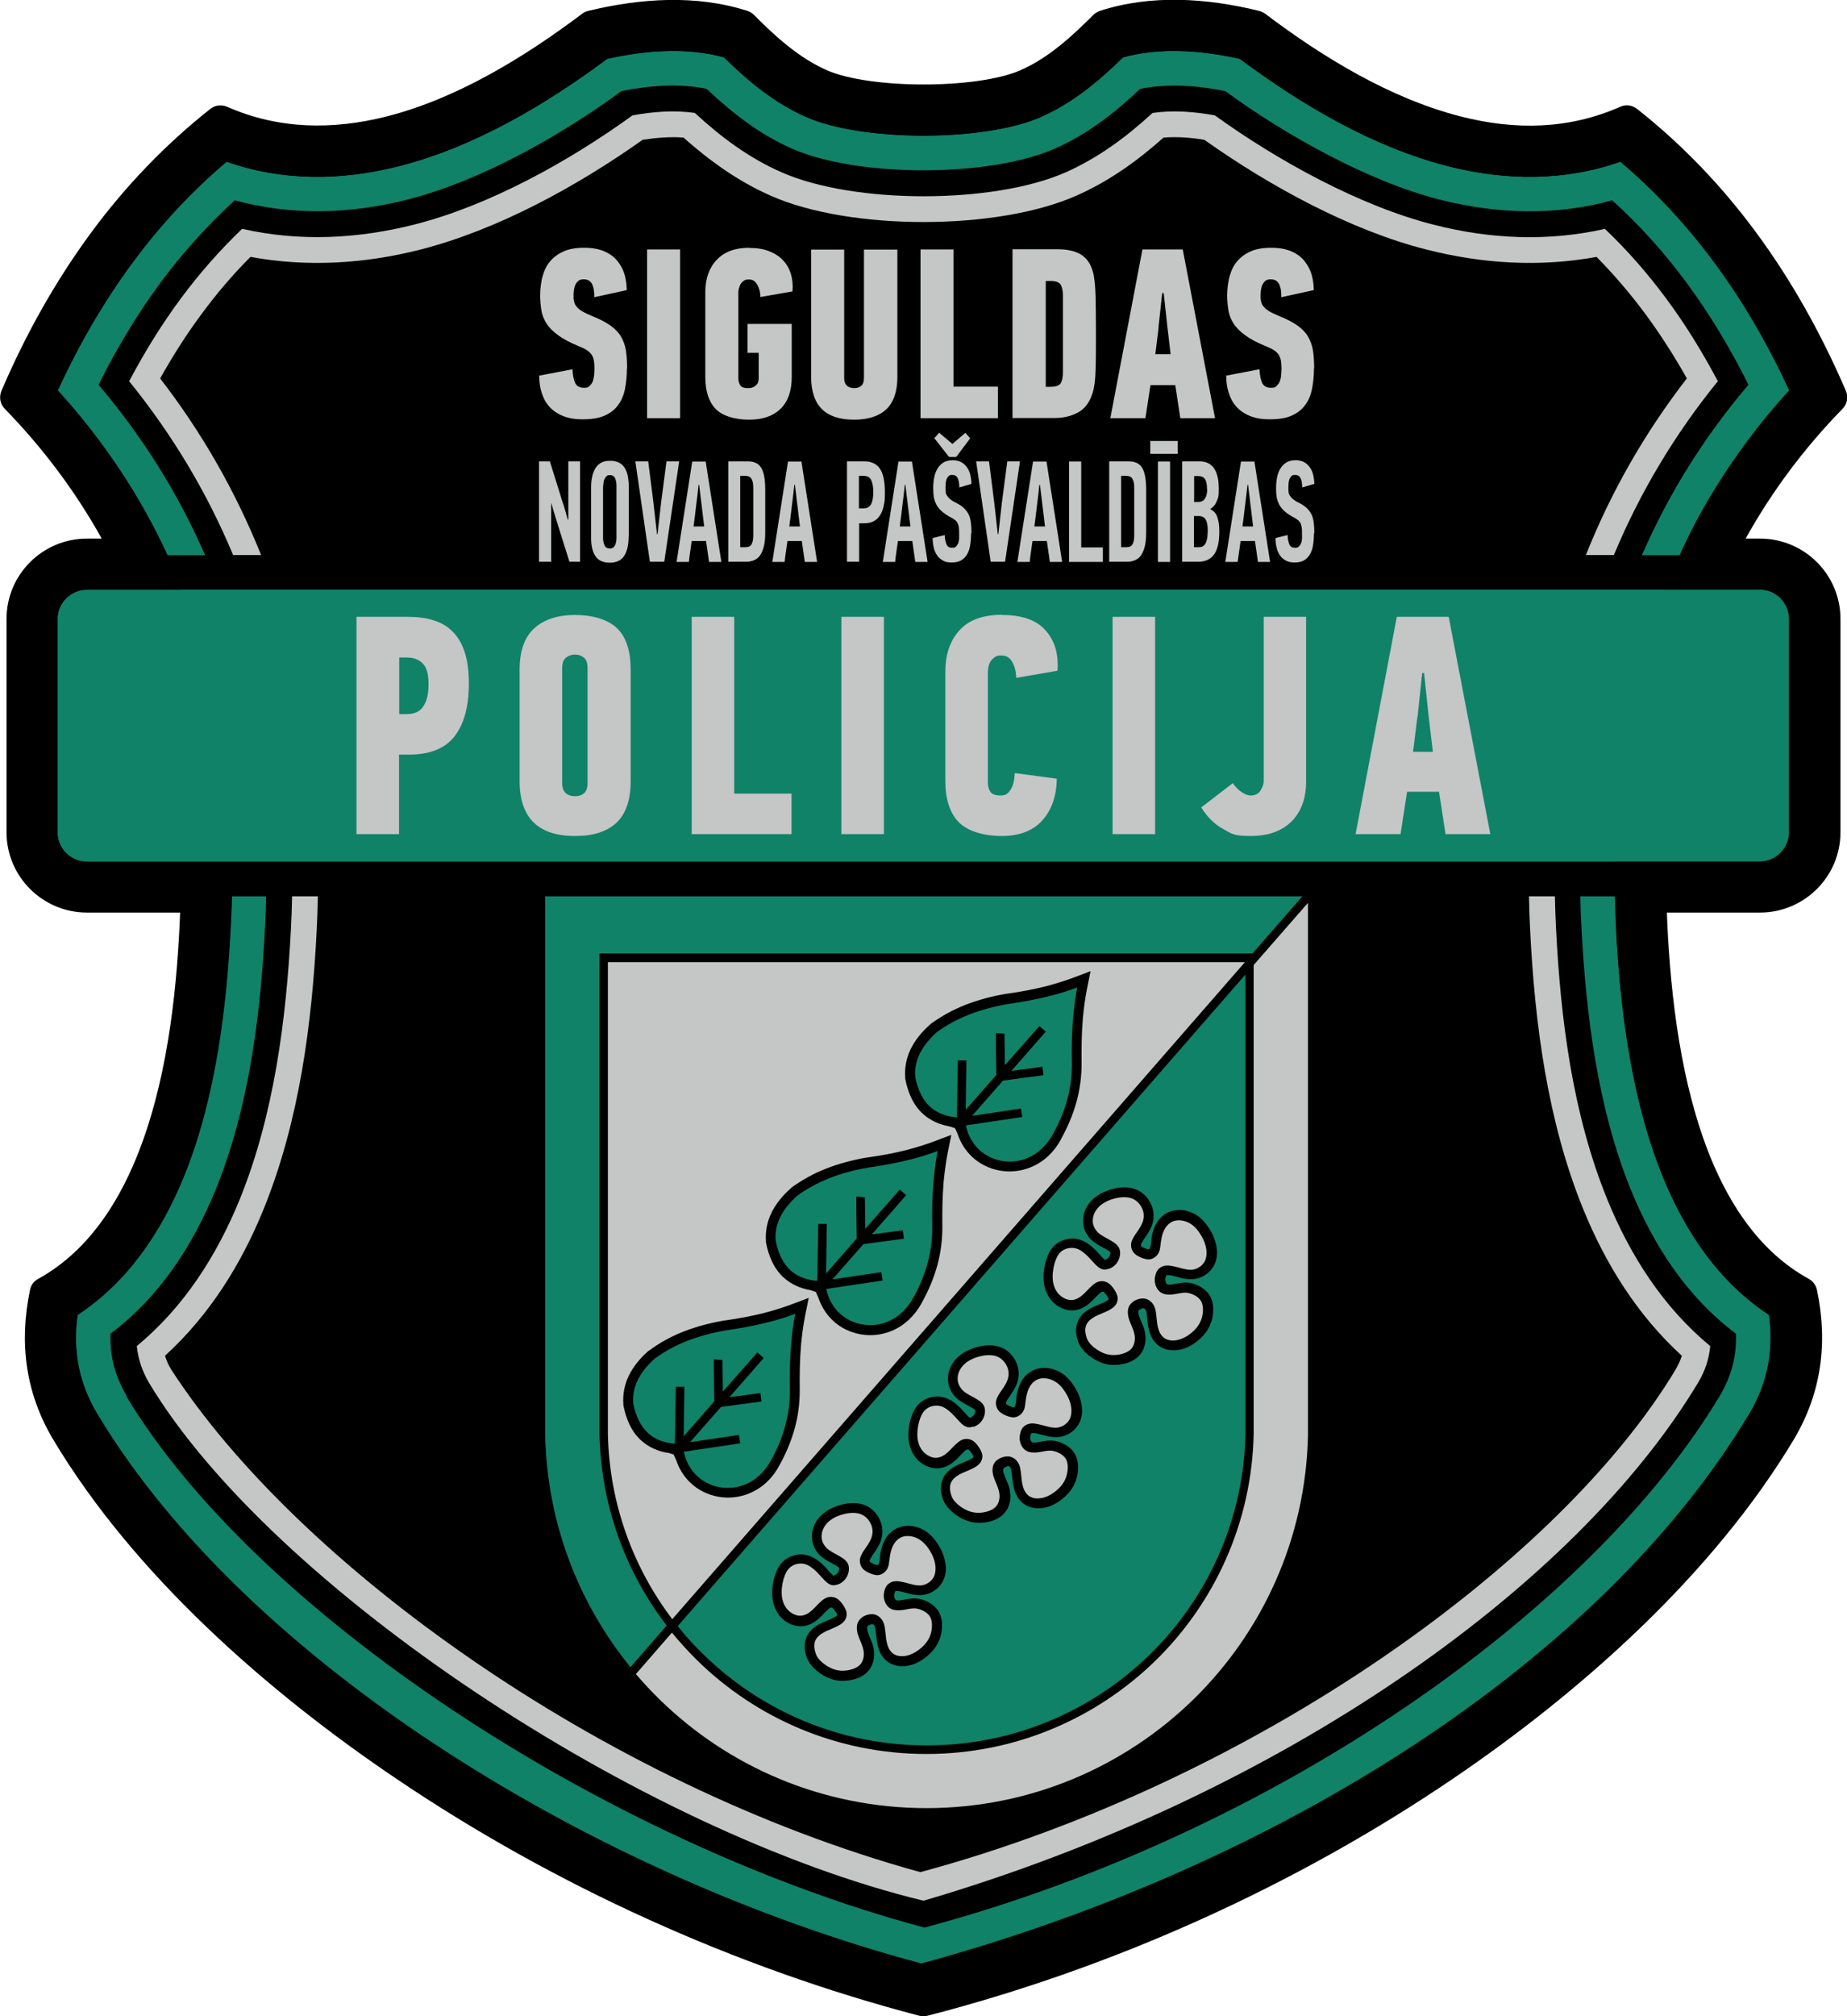
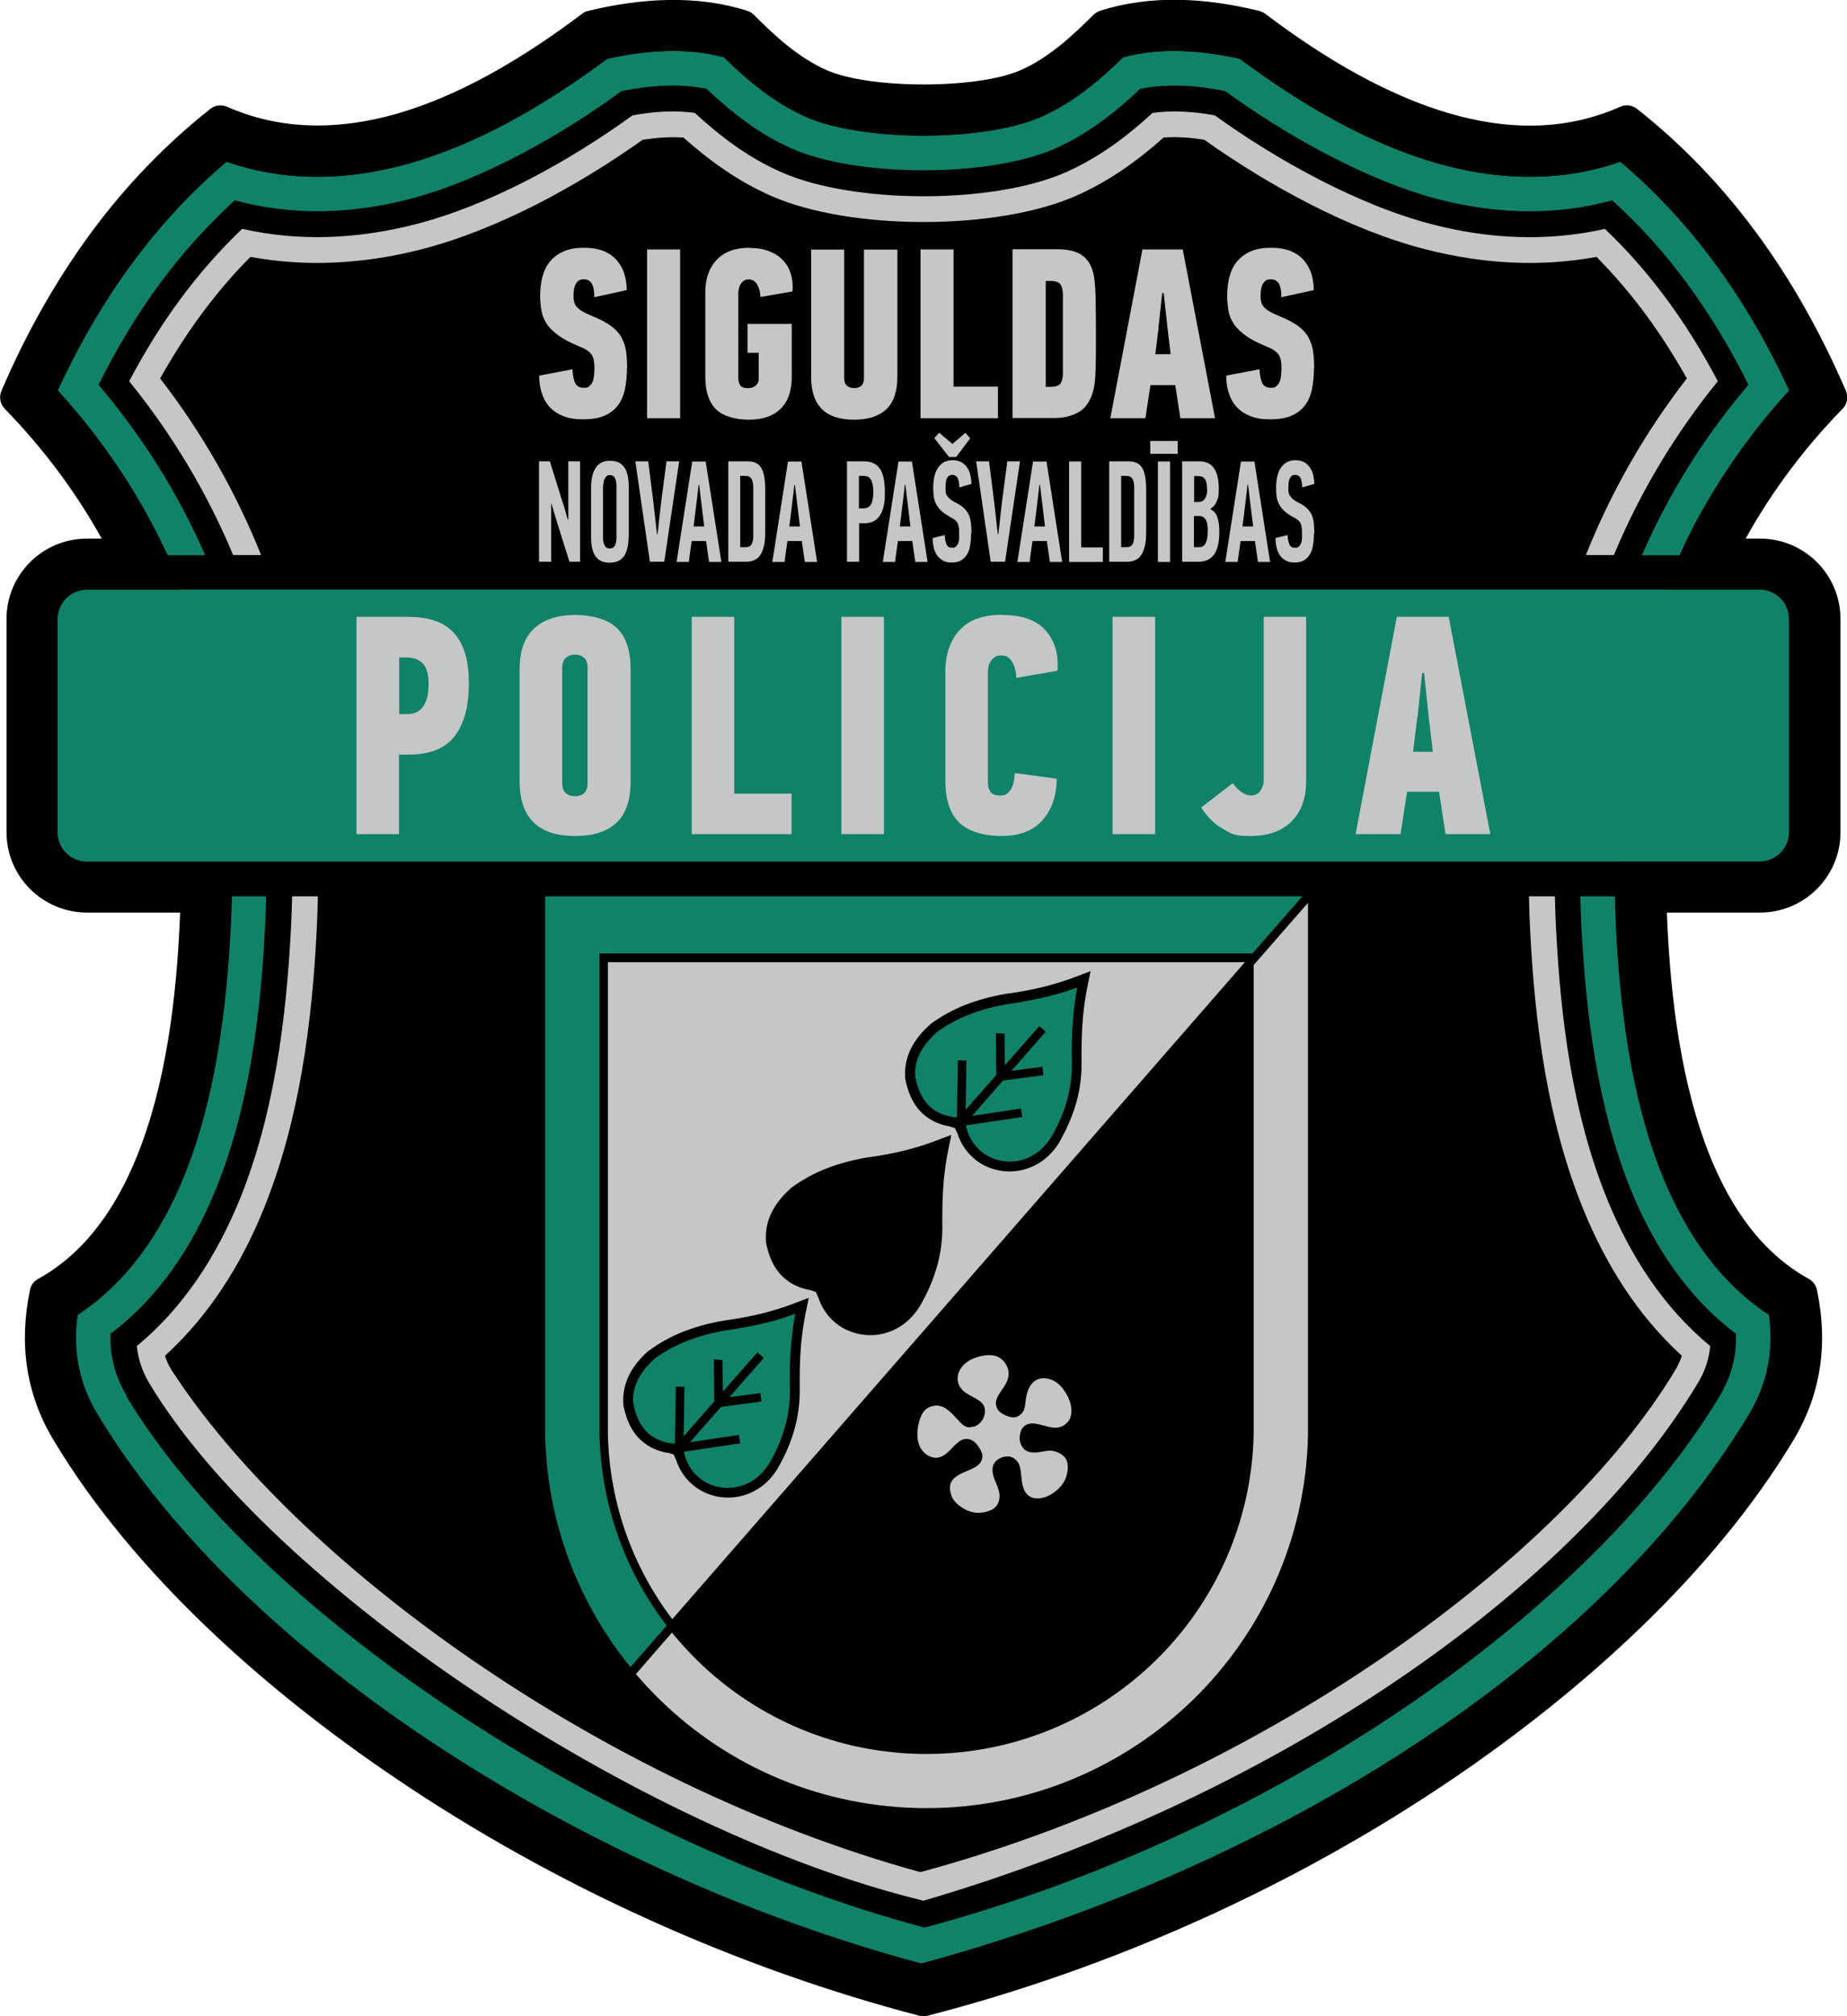
<svg xmlns="http://www.w3.org/2000/svg" id="Layer_1" version="1.1" viewBox="0 0 989.6 1080">
  <defs>
    <style> .st0, .st1, .st2 { fill-rule: evenodd; } .st0, .st3 { fill: #c5c6c6; } .st1 { fill: #108267; } </style>
  </defs>
  <path class="st2" d="M383.4,38.7c-17.7-4.2-36.7-2.7-54.3,1-33.8,24.9-72.2,47.4-113.1,57.8-30.8,7.8-62.2,8.5-92.6-1-16.8,14.7-31.8,31.2-45.1,49.1-14.3,19.3-26.6,40.2-36.9,61.9,22.9,25.9,41.9,54.7,56.4,86.1,2.9,6.2,5.5,12.6,7.9,19,1.1,2.8.7,5.7-1,8.2-1.7,2.5-4.3,3.8-7.3,3.8h-50.8c-3.8,0-6.9,3.1-6.9,6.8v114.3c0,3.8,3.1,6.8,6.9,6.8h77.5c4.8,0,8.8,3.9,8.9,8.7.2,7.7.2,15.4,0,23.1,0,3.8-.3,7.5-.5,11.3-2.3,45.7-8.4,94.9-25.7,137.6-12.2,29.9-30.2,57.2-56.8,75.9-1.4,15.5,1.7,29.9,9.9,43.6,60.4,100.5,175.8,181.3,279.7,231.7,49.4,24,101.4,43.8,154.5,58.1,90.8-25,180.3-63.6,259.1-115.3,68.5-45,134.3-103.7,176.8-174.5,8.2-13.7,11.3-28,9.9-43.6-26.6-18.7-44.7-45.9-56.8-75.9-15.1-37.3-21.7-79.3-24.6-119.3-1.3-17.6-1.7-35.2-1.4-52.8,0-4.8,4-8.7,8.9-8.7h77.3c3.8,0,6.9-3.1,6.9-6.8v-114.3c0-3.7-3.1-6.8-6.9-6.8h-50.5c-3,0-5.6-1.4-7.3-3.8-1.7-2.5-2.1-5.4-1-8.2,4.8-12.4,10.1-24.7,16.3-36.5,13.1-24.8,29.2-47.7,47.7-68.6-10.4-21.7-22.6-42.6-36.9-61.9-13.3-17.9-28.3-34.4-45.1-49.1-30.3,9.5-61.8,8.8-92.6,1-40.9-10.4-79.3-32.8-113.1-57.8-17.6-3.8-36.7-5.3-54.3-1-13.4,12.9-27.6,24.4-44.8,32-32.6,14.4-100.5,14.4-133.1,0-17.2-7.6-31.4-19.1-44.8-32M935.1,288.5h7.9c23.8,0,43.1,19.3,43.1,43v114.3c0,23.7-19.3,43-43.1,43h-49.9c0,1.7.2,3.4.2,5.2,1.9,41.3,7.5,87.2,23.1,125.8,10.8,26.5,27.1,51.1,52.7,65.2,2.3,1.3,3.8,3.3,4.4,5.9,6,28.4,2.4,55.5-12.6,80.5-43.3,72-113.5,134.6-182.5,181.4-84.9,57.6-182.1,101.3-281.4,126.9-1.5.4-2.9.4-4.5,0-98.7-25.8-195.6-69.8-280.1-126.9-69.1-46.6-140.5-109.3-183.7-181.4-15-24.9-18.6-52.1-12.6-80.5.5-2.6,2-4.6,4.4-5.9,25.6-14.2,41.9-38.7,52.7-65.2,15.7-38.6,21.2-84.5,23.1-125.8,0-1.7.2-3.4.2-5.2h-49.9c-23.8,0-43.1-19.3-43.1-43v-114.3c0-23.7,19.3-43,43.1-43h7.9c-14.1-25.4-31.6-48.6-51.9-69.5-2.6-2.6-3.2-6.3-1.8-9.7,12.9-30.1,28.9-58.8,48.4-85.2,18.2-24.6,39.4-46.7,63.4-65.7,2.6-2.1,6-2.5,9.1-1.2,27.5,12.1,56.4,12.5,85.4,5.2,37.8-9.6,74.1-31.9,104.9-55.1,1-.8,2-1.2,3.3-1.5,27.8-6.7,57.5-8.8,85.1,0,1.4.5,2.5,1.1,3.6,2.2,11.4,11.5,24,23,39,29.6,23.1,10.2,80.7,10.2,103.8,0,15-6.6,27.5-18.1,39-29.6,1-1,2.2-1.7,3.6-2.2,27.6-8.9,57.3-6.8,85.1,0,1.2.3,2.2.8,3.3,1.5,30.8,23.3,67.2,45.5,104.9,55.1,29,7.4,57.8,7,85.4-5.2,3.1-1.4,6.4-.9,9.1,1.2,24.1,19,45.2,41.1,63.4,65.7,19.5,26.3,35.4,55.1,48.4,85.2,1.4,3.4.8,7-1.8,9.7-20.4,20.9-37.8,44.1-51.9,69.5Z" />
  <path class="st2" d="M105.7,480.1c-.1,4.8-.3,9.6-.6,14.4-2.4,52.7-10.3,95.6-23.8,128.7-13.4,32.9-32.3,56.2-56.6,69.7-5.7,27.1-1.9,51.8,11.5,74.1,74.3,123.7,255.8,251.1,458.5,304.2,206-53.1,384.2-180.5,458.5-304.2,13.4-22.3,17.2-47,11.5-74.1-24.3-13.5-43.2-36.7-56.6-69.7-13.4-33.1-21.4-76-23.8-128.7-.3-4.8-.5-9.7-.6-14.4h59.1c18.9,0,34.2-15.3,34.2-34.2v-114.3c0-18.8-15.4-34.2-34.2-34.2h-22.6c15.3-30.9,35.4-59.1,60.2-84.6-13.3-31-29.1-58.8-47.4-83.4-18.2-24.5-38.8-45.8-61.8-64-27.6,12.2-58,14.1-91.1,5.6-33.3-8.5-69.3-27.4-108.1-56.7-30.6-7.4-57.4-7.4-80.3,0-14.3,14.3-26.9,24.9-41.7,31.4-25.4,11.2-85.6,11.2-111,0-14.8-6.5-27.4-17.1-41.7-31.4-22.9-7.3-49.7-7.3-80.3,0-38.8,29.3-74.8,48.2-108.1,56.7-33.1,8.4-63.5,6.5-91.1-5.6-23,18.2-43.7,39.5-61.8,64-18.2,24.6-34,52.4-47.4,83.4,24.9,25.5,44.9,53.7,60.2,84.6h-22.6c-18.9,0-34.2,15.3-34.2,34.2v114.3c0,18.8,15.4,34.2,34.2,34.2h59.1Z" />
  <path class="st0" d="M156.5,480.1c-.1,5.7-.3,11.3-.6,17-2.5,48.7-9,99.8-27.4,145.2-12.3,30.2-30,57.9-55.2,78.7.7,7,2.9,13.5,6.6,19.8,65.4,108.9,262.8,240.5,414.9,277.3,191.9-56.2,349.4-168.3,414.9-277.3,3.8-6.3,6-12.8,6.6-19.8-25.2-20.8-42.9-48.5-55.2-78.7-18.5-45.4-25-96.5-27.4-145.2-.3-5.7-.5-11.3-.6-17h-13.9c.1,5.9.3,11.8.6,17.7,2.5,50.4,9.3,102.7,28.4,149.7,12.1,29.7,29.2,57.1,52.9,78.7-.8,2.6-2,5-3.4,7.5-61.8,102.9-225.2,220.7-404.6,269.1-172-47.4-334.5-166-401.3-269.1-1.5-2.4-2.6-4.9-3.4-7.5,23.7-21.6,40.9-49,52.9-78.7,19.1-47.1,25.9-99.3,28.4-149.7.3-5.9.5-11.8.6-17.7h-13.9ZM129.7,122.6c-11.9,11.4-22.8,23.8-32.6,37-10.5,14.1-19.7,29.1-27.9,44.6,23,28.4,41.7,59.5,55.7,93.1h15c-13.6-33.9-31.7-65.6-54.1-94.6,6.8-12.1,14.2-23.8,22.5-34.9,7.9-10.7,16.5-20.8,25.9-30.2,30.3,5.6,61.1,3.7,91-3.9,41.5-10.6,84.1-34,119.1-58.8,7.2-1.1,14.7-1.8,21.9-1.2,14.2,12.6,29.4,23.5,46.9,31.2,42.3,18.7,121,18.7,163.4,0,17.5-7.7,32.8-18.6,46.9-31.2,7.2-.6,14.8,0,21.9,1.2,34.5,24.5,78.2,48.5,119.1,58.8,29.9,7.6,60.7,9.5,91,3.9,9.3,9.4,18,19.6,25.9,30.2,8.2,11.1,15.7,22.8,22.5,34.9-22.4,28.9-40.6,60.7-54.1,94.6h15c14-33.6,32.7-64.8,55.7-93.1-8.2-15.5-17.4-30.5-27.9-44.6-9.8-13.2-20.7-25.7-32.6-37-30.5,6.9-61.7,5.5-92-2.3-39.6-10.1-83.6-34.4-117-58.5-10.9-2-22.5-2.9-33.4-1.3-14,12.9-29,24-46.5,31.8-38.7,17.1-113.4,17.1-152.2,0-17.6-7.7-32.5-18.9-46.5-31.8-10.9-1.6-22.6-.7-33.4,1.3-33.9,24.5-76.6,48.3-117,58.5-30.4,7.7-61.6,9.2-92,2.3Z" />
  <path class="st1" d="M109.9,297.4c-14.4-33.1-33.6-63.6-57.1-91.3,9.5-19.1,20.5-37.5,33.2-54.7,11.8-15.9,25.1-30.7,39.8-44.1,30.4,8.3,61.8,7.4,92.5-.4,39.8-10.1,82.9-34.8,114.7-58.1,14.8-3,30.8-4.3,45.6-1.2,13.7,12.9,28.2,24.3,45.7,32,35.1,15.5,105.8,15.5,140.9,0,17.5-7.7,32-19.1,45.7-32,14.8-3,30.8-1.8,45.6,1.2,31.8,23.3,76.3,48.3,114.8,58.1,30.8,7.8,62.1,8.8,92.5.4,14.7,13.3,28,28.1,39.8,44.1,12.7,17.2,23.7,35.6,33.2,54.7-23.6,27.7-42.7,58.2-57.1,91.3h20.3c15-32.3,34.6-61.7,58.8-88.3-11.2-24.1-24.5-47.3-40.3-68.7-14.7-19.8-31.4-37.9-50.2-53.8-29.9,10.5-61.2,10.3-92.4,2.4-40.2-10.2-78.4-32.8-111.5-57.5-20.4-4.5-42.3-6.3-62.6-.8-13.1,12.8-27,24.4-43.9,31.9-30.3,13.4-95.7,13.4-126,0-16.9-7.5-30.9-19.1-43.9-31.9-20.3-5.5-42.2-3.7-62.6.8-33.2,24.7-71.3,47.2-111.5,57.5-31.2,7.9-62.4,8.1-92.4-2.4-18.8,15.9-35.6,34-50.2,53.8-15.9,21.4-29.2,44.6-40.3,68.7,24.2,26.6,43.9,56,58.8,88.3h20.3ZM68,747.9c-6.4-10.7-9.2-21.6-8.8-33.5,26.1-19.6,44.1-47.1,56.4-77.3,17.8-43.7,24.1-93.8,26.4-140.7.3-5.4.5-10.9.6-16.3h-18.5c-.1,5.1-.3,10.2-.6,15.4-2.2,44.4-8.2,93.2-25.1,134.7-12.1,29.7-30.1,56.5-57,74.2-2.5,18.7.6,36.4,10.6,53.1,79.6,132.6,265.1,247.4,441.8,294.4,192.2-52.3,363.8-161.8,443.5-294.4,10.1-16.8,13.2-34.4,10.6-53.1-26.9-17.6-44.9-44.5-57-74.2-16.8-41.5-22.9-90.3-25.1-134.7-.3-5.1-.4-10.2-.6-15.4h-18.5c.1,5.4.3,10.9.6,16.3,2.4,46.9,8.7,97,26.4,140.7,12.3,30.2,30.3,57.7,56.4,77.3.4,11.9-2.4,22.8-8.8,33.5-69,114.9-237.9,234.3-426,284.6-172-46-358-168.8-427.6-284.6Z" />
  <path class="st1" d="M46.5,315.8h896.5c8.7,0,15.7,7.1,15.7,15.7v114.3c0,8.6-7.1,15.7-15.7,15.7H46.5c-8.7,0-15.7-7.1-15.7-15.7v-114.3c0-8.6,7.1-15.7,15.7-15.7" />
  <path class="st3" d="M759.4,384.1l-2.3,18.6h10.6l-2.2-18.6-2.5-23.6h-1l-2.5,23.6ZM771,424.1h-17.1l-3.5,22.7h-24.1l22.1-116.4h27.8l22.3,116.4h-24l-3.5-22.7ZM699.8,330.4v88.1c0,9.1-2.6,16.3-7.8,21.5-5.2,5.2-12.6,7.8-22,7.8s-10.2-1.3-14.7-3.8c-4.6-2.5-8.5-6.4-11.7-11.5l16.9-13c1.5,2.1,3.1,3.7,4.9,4.9,1.8,1.1,3.3,1.7,4.5,1.7,2.6,0,4.4-.9,5.5-2.7,1.1-1.8,1.7-3.5,1.7-5v-88h22.8ZM596.1,446.8v-116.4h22.8v116.4h-22.8ZM536.9,329.4c10.2,0,17.7,2.5,22.5,7.4,4.9,5,7.3,11.4,7.3,19.3v1.6c0,.5,0,1-.2,1.6l-22,3.8c-.1-3.5-.9-6.3-2.2-8.6-1.4-2.3-3.2-3.4-5.6-3.4s-2.8.3-3.7.9c-.9.6-1.7,1.4-2.3,2.3-.5.9-.9,1.9-1.1,2.9-.2,1.1-.3,2-.3,2.8v59.4c0,1.6.4,3.1,1.2,4.5.8,1.4,2.6,2.2,5.5,2.2s4-1,5.4-3c1.4-2,2.1-5,2.3-9l22.5,3c-.1,9.3-2.7,16.7-7.7,22.3-5,5.6-12.3,8.4-21.8,8.4s-18.2-2.5-23-7.4c-4.8-4.9-7.2-12.3-7.2-22.1v-58.4c0-9.3,2.5-16.7,7.5-22.2,5-5.6,12.6-8.4,22.9-8.4ZM450.8,446.8v-116.4h22.8v116.4h-22.8ZM370.6,446.8v-116.4h22.8v94.7h30.7v21.7h-53.5ZM337.9,418.4c0,10-2.5,17.4-7.5,22.2-5,4.8-12.5,7.2-22.3,7.2-19.8,0-29.7-9.8-29.7-29.4v-59.7c0-10,2.6-17.4,7.9-22.2,5.2-4.7,12.5-7.1,21.8-7.1s17.7,2.4,22.5,7.1c4.9,4.7,7.3,12.1,7.3,22.2v59.7ZM314.8,357.8c0-2.6-.6-4.4-1.9-5.5-1.3-1.1-2.9-1.7-4.8-1.7s-3.5.6-4.9,1.7c-1.3,1.1-2,3-2,5.5v61.5c0,2.7.7,4.5,2,5.6,1.3,1.1,3,1.6,4.9,1.6s3.5-.5,4.8-1.6c1.3-1.1,1.9-2.9,1.9-5.6v-61.5ZM213.9,352.2v30.3h3.9c1.5,0,2.9-.2,4.3-.6,1.4-.4,2.7-1.2,3.8-2.4,1.1-1.2,2-2.8,2.7-5,.7-2.1,1-4.9,1-8.2,0-5.2-1-8.8-3.1-10.9-2.1-2.1-4.8-3.2-8.3-3.2h-4.2ZM218.8,330.4c4.9,0,9.4.6,13.3,1.8,4,1.2,7.4,3.1,10.2,5.9,2.8,2.7,5.1,6.4,6.6,11,1.6,4.6,2.3,10.4,2.3,17.3,0,11.9-2.5,21.2-7.5,27.8-5,6.6-13.2,10-24.5,10h-5.4v42.6h-22.8v-116.4h27.6Z" />
  <path class="st3" d="M704,197.3c0,4.2-.4,7.9-1.1,11.3-.7,3.4-2,6.3-3.8,8.6-1.8,2.4-4.2,4.2-7.2,5.5-3,1.3-6.9,1.9-11.5,1.9s-7.7-.6-10.7-1.8c-3-1.2-5.4-2.9-7.3-5-1.9-2.1-3.2-4.6-4.1-7.5-.9-2.8-1.3-5.8-1.3-9.1l17.8-3.4c.2,3.3.7,5.8,1.5,7.4.8,1.6,2.3,2.5,4.6,2.5s2.3-.3,3-.9c.7-.6,1.3-1.4,1.7-2.3.4-1,.7-2.1.8-3.4.1-1.3.2-2.6.2-3.9s-.1-3.3-.4-4.5c-.3-1.2-.7-2.3-1.4-3.1-.6-.8-1.5-1.6-2.7-2.3-1.1-.7-2.5-1.3-4.2-2-4.4-1.8-8-3.7-10.7-5.7-2.7-2-4.8-4-6.2-6.2-1.4-2.2-2.4-4.5-2.8-7-.4-2.5-.7-5.2-.7-8.1s.4-7.1,1.3-10.3c.9-3.2,2.2-5.9,4.1-8.1,1.9-2.2,4.3-4,7.3-5.3,3-1.3,6.6-1.9,10.9-1.9s8.2.7,11.2,2.1c3,1.4,5.3,3.2,7,5.5,1.7,2.2,2.9,4.7,3.6,7.3.7,2.7,1,5.3,1,7.8l-17.4,3.8c0-1.3,0-2.5-.2-3.6-.1-1.1-.4-2.1-.8-3.1-.4-.9-1-1.6-1.7-2.1-.7-.5-1.8-.8-3-.8s-2.2.3-2.8.8c-.7.6-1.2,1.3-1.6,2.1-.4.8-.6,1.8-.8,2.8-.1,1-.2,2-.2,3s0,2.3.3,3.2c.2,1,.6,1.9,1.3,2.7.7.9,1.7,1.7,3,2.5,1.3.8,3.2,1.7,5.6,2.7,4.1,1.6,7.4,3.4,9.9,5.2,2.4,1.8,4.3,3.8,5.5,6,1.2,2.2,2.1,4.6,2.5,7.3.4,2.7.6,5.8.6,9.3M620.8,175.3l-1.8,14.4h8.2l-1.7-14.4-2-18.3h-.8l-2,18.3ZM629.7,206.3h-13.3l-2.7,17.7h-18.8l17.2-90.4h21.6l17.3,90.4h-18.6l-2.7-17.7ZM566.3,133.5c5.4,0,9.6.9,12.8,2.8,3.1,1.9,5.3,5,6.5,9.4.8,2.8,1.2,7.1,1.4,12.9.1,5.8.2,12.5.2,19.9s0,13.9-.2,19.5c-.1,5.5-.7,9.7-1.6,12.5-1.6,5.1-4.3,8.6-7.9,10.5-3.6,1.9-7.7,2.9-12.3,2.9h-22.7v-90.4h23.8ZM569.5,158.3c0-2.5-.4-4.5-1.2-5.8-.8-1.3-2.6-2-5.3-2h-2.7v56.7h2.7c2.7,0,4.5-.7,5.3-1.9.8-1.3,1.2-3.3,1.2-5.9v-41ZM493.2,224v-90.4h17.7v73.5h23.8v16.9h-41.5ZM480.8,133.7v68.2c0,7.8-2,13.6-5.9,17.3-3.9,3.7-9.7,5.6-17.3,5.6-15.4,0-23-7.6-23-22.9v-68.2h17.7v68.6c0,2.1.5,3.5,1.6,4.4,1,.8,2.3,1.2,3.8,1.2s2.7-.4,3.7-1.2c1-.8,1.5-2.3,1.5-4.4v-68.6h18ZM401.6,132.8c4.1,0,7.6.6,10.6,1.8,3,1.2,5.5,2.8,7.4,4.9,2,2.1,3.3,4.5,4.2,7.4.8,2.9,1.1,5.9.8,9.2l-17.2,3c0-2.7-.7-4.9-1.7-6.7-1.1-1.8-2.5-2.7-4.3-2.7s-2.1.2-2.9.7c-.7.5-1.3,1.1-1.7,1.8-.4.7-.7,1.5-.9,2.3-.2.8-.3,1.5-.3,2.1v46.1c0,1.2.3,2.4.9,3.5.6,1.1,2,1.7,4.2,1.7s3.1-.5,4.2-1.4c1.1-.9,1.6-2.1,1.6-3.6v-13.9h-6v-15.5h23.7v28.5c0,7.4-2,13.1-6,17-4,3.9-9.6,5.8-16.9,5.8s-14.1-1.9-17.8-5.7c-3.7-3.8-5.6-9.5-5.6-17.2v-45.4c0-7.2,2-13,6.1-17.3,4-4.3,9.9-6.5,17.5-6.5ZM346.7,224v-90.4h17.7v90.4h-17.7ZM335.9,197.3c0,4.2-.4,7.9-1.1,11.3-.7,3.4-2,6.3-3.8,8.6-1.8,2.4-4.2,4.2-7.2,5.5-3,1.3-6.9,1.9-11.5,1.9s-7.7-.6-10.7-1.8c-3-1.2-5.4-2.9-7.3-5-1.9-2.1-3.2-4.6-4.1-7.5-.9-2.8-1.3-5.8-1.3-9.1l17.8-3.4c.2,3.3.7,5.8,1.5,7.4.8,1.6,2.3,2.5,4.6,2.5s2.3-.3,3-.9c.7-.6,1.3-1.4,1.7-2.3.4-1,.6-2.1.8-3.4.1-1.3.2-2.6.2-3.9s-.1-3.3-.4-4.5c-.3-1.2-.7-2.3-1.4-3.1-.7-.8-1.5-1.6-2.7-2.3-1.1-.7-2.5-1.3-4.2-2-4.4-1.8-8-3.7-10.7-5.7-2.7-2-4.8-4-6.2-6.2-1.4-2.2-2.4-4.5-2.8-7-.4-2.5-.7-5.2-.7-8.1s.4-7.1,1.3-10.3c.9-3.2,2.2-5.9,4.1-8.1,1.9-2.2,4.3-4,7.3-5.3,3-1.3,6.6-1.9,10.9-1.9s8.2.7,11.2,2.1c3,1.4,5.3,3.2,7,5.5,1.7,2.2,2.9,4.7,3.6,7.3.7,2.7,1,5.3,1,7.8l-17.4,3.8c0-1.3,0-2.5-.2-3.6-.1-1.1-.4-2.1-.8-3.1-.4-.9-1-1.6-1.7-2.1-.7-.5-1.8-.8-3-.8s-2.1.3-2.8.8c-.7.6-1.2,1.3-1.6,2.1-.4.8-.6,1.8-.8,2.8-.1,1-.2,2-.2,3s0,2.3.3,3.2c.2,1,.6,1.9,1.3,2.7.7.9,1.7,1.7,3,2.5,1.3.8,3.2,1.7,5.6,2.7,4.1,1.6,7.4,3.4,9.9,5.2,2.4,1.8,4.3,3.8,5.5,6,1.2,2.2,2.1,4.6,2.5,7.3.4,2.7.6,5.8.6,9.3Z" />
  <path class="st3" d="M704,285.6c0,2.4-.2,4.6-.5,6.5-.3,1.9-.9,3.6-1.7,4.9-.8,1.4-1.9,2.4-3.2,3.2-1.3.7-3,1.1-4.9,1.1s-3.4-.3-4.7-1c-1.3-.7-2.4-1.6-3.2-2.8-.8-1.2-1.5-2.6-1.8-4.2-.4-1.6-.6-3.3-.6-5.1l6.5-1.6c0,2,.4,3.6.9,4.9.5,1.3,1.5,1.9,3,1.9s1.6-.2,2.1-.7c.5-.4.9-1,1.2-1.7.3-.7.4-1.6.5-2.5,0-.9,0-1.9,0-2.9s0-2.4-.2-3.2c-.1-.9-.3-1.6-.7-2.3-.3-.6-.8-1.2-1.4-1.6-.6-.5-1.4-1-2.4-1.5-2-1.1-3.6-2.2-4.8-3.3-1.2-1.1-2.1-2.3-2.8-3.6-.6-1.3-1.1-2.6-1.3-4-.2-1.4-.3-3-.3-4.7s.2-4.2.6-6c.4-1.8,1-3.4,1.9-4.7.8-1.3,1.9-2.3,3.2-3.1,1.3-.7,2.9-1.1,4.7-1.1s3.6.4,4.9,1.2c1.3.8,2.3,1.8,3.1,3.1.8,1.2,1.3,2.6,1.6,4.1.3,1.5.5,2.9.5,4.3l-6.5,1.9c0-2-.3-3.6-.8-4.8-.5-1.2-1.5-1.9-3-1.9s-1.4.2-1.9.6c-.5.4-.8,1-1.1,1.6-.3.7-.4,1.4-.5,2.2,0,.8-.1,1.5-.1,2.3s0,1.7.1,2.4c0,.7.3,1.4.7,2,.4.6.9,1.2,1.7,1.9.8.6,1.8,1.3,3.1,1.9,1.8.9,3.3,1.9,4.4,3,1.1,1.1,1.9,2.2,2.5,3.5.6,1.3.9,2.7,1.1,4.3.2,1.6.3,3.4.3,5.4M668.4,259.6c-.4,3.7-.8,7.4-1.3,11.1-.4,3.7-.9,7.4-1.4,11.3h5.7l-2.7-22.3h-.3ZM674,301l-1.6-11.2h-7.7c-.3,1.9-.5,3.7-.8,5.6-.3,1.9-.5,3.8-.8,5.6h-6.6c1.4-9,2.8-18,4.2-26.9,1.4-8.9,2.8-17.9,4.2-26.9h7.2l8.4,53.8h-6.6ZM648.5,272.8c1.8.8,3.1,2.2,3.8,4.4.7,2.2,1,4.6,1,7.4,0,5.6-.9,9.7-2.8,12.4-1.9,2.6-4.7,3.9-8.5,3.9h-8.6v-53.8h9.1c3.7,0,6.3,1.3,8,3.8,1.7,2.5,2.5,6.1,2.5,10.9s-.3,4.6-1,6.5c-.7,1.9-1.8,3.2-3.4,4.2v.4ZM647.1,283.9c0-2.5-.4-4.4-1.1-5.6-.7-1.2-2-1.9-3.8-1.9h-2.5v16.7h2.6c1,0,1.9-.2,2.5-.7.6-.5,1.1-1.1,1.4-2,.3-.8.6-1.8.7-2.9.1-1.1.2-2.3.2-3.6ZM646.7,261.9c0-2.5-.4-4.3-1.1-5.3-.8-1.1-2-1.6-3.8-1.6h-2v13.9h2.1c1.7,0,2.9-.6,3.7-1.8.8-1.2,1.2-2.9,1.2-5.2ZM616.3,243.1v-6.9h14.7v6.9h-14.7ZM620.4,301v-53.8h6.5v53.8h-6.5ZM604.6,247.1c2.5,0,4.4.6,5.8,1.7,1.4,1.1,2.4,3,3,5.6.4,1.9.7,4.5.7,7.8,0,3.3,0,7.2,0,11.7s0,8.2,0,11.4c0,3.2-.3,5.7-.8,7.6-.8,3-2,5.1-3.6,6.3-1.6,1.1-3.5,1.7-5.6,1.7h-9.8v-53.8h10.3ZM607.7,261.2c0-2-.3-3.5-.9-4.6-.6-1.1-1.7-1.7-3.3-1.7h-2.8v38.2h2.8c1.6,0,2.7-.5,3.3-1.6.6-1.1.9-2.7.9-4.7v-25.5ZM572.8,301v-53.8h6.5v46h11.6v7.8h-18ZM556.9,259.6c-.4,3.7-.8,7.4-1.3,11.1-.4,3.7-.9,7.4-1.4,11.3h5.7l-2.7-22.3h-.3ZM562.5,301l-1.6-11.2h-7.7c-.3,1.9-.5,3.7-.8,5.6-.3,1.9-.5,3.8-.7,5.6h-6.6c1.4-9,2.8-18,4.2-26.9,1.4-8.9,2.8-17.9,4.2-26.9h7.2l8.4,53.8h-6.6ZM539.7,247.1h6.8l-8,53.8h-7.7l-7.8-53.8h6.9l2.8,22.1,1.9,16.9h.3l1.9-16.9,2.9-22.1ZM517.2,231.8l2.6,3-7.5,10h-3.8l-7.9-10.1,2.6-2.9,7.1,6,7-6ZM520.3,285.6c0,2.4-.2,4.6-.5,6.5-.3,1.9-.9,3.6-1.7,4.9-.8,1.4-1.9,2.4-3.2,3.2-1.3.7-3,1.1-5,1.1s-3.4-.3-4.6-1c-1.3-.7-2.4-1.6-3.2-2.8-.8-1.2-1.5-2.6-1.8-4.2-.4-1.6-.6-3.3-.6-5.1l6.5-1.6c0,2,.4,3.6.9,4.9.5,1.3,1.5,1.9,3,1.9s1.6-.2,2.1-.7c.5-.4.9-1,1.2-1.7.3-.7.4-1.6.5-2.5,0-.9,0-1.9,0-2.9s0-2.4-.2-3.2c-.1-.9-.4-1.6-.7-2.3-.3-.6-.8-1.2-1.4-1.6-.6-.5-1.4-1-2.4-1.5-2-1.1-3.6-2.2-4.8-3.3-1.2-1.1-2.1-2.3-2.8-3.6-.6-1.3-1.1-2.6-1.3-4-.2-1.4-.3-3-.3-4.7s.2-4.2.6-6c.4-1.8,1-3.4,1.9-4.7.8-1.3,1.9-2.3,3.2-3.1,1.3-.7,2.9-1.1,4.7-1.1s3.6.4,4.9,1.2c1.3.8,2.3,1.8,3.1,3.1.8,1.2,1.3,2.6,1.6,4.1.3,1.5.5,2.9.5,4.3l-6.5,1.9c0-2-.3-3.6-.8-4.8-.5-1.2-1.5-1.9-3-1.9s-1.4.2-1.9.6c-.5.4-.8,1-1.1,1.6-.3.7-.4,1.4-.5,2.2,0,.8-.1,1.5-.1,2.3s0,1.7.1,2.4c0,.7.3,1.4.7,2,.4.6.9,1.2,1.7,1.9.8.6,1.8,1.3,3.1,1.9,1.8.9,3.3,1.9,4.4,3,1.1,1.1,1.9,2.2,2.5,3.5.6,1.3.9,2.7,1.1,4.3.2,1.6.3,3.4.3,5.4ZM484.8,259.6c-.4,3.7-.8,7.4-1.3,11.1-.4,3.7-.9,7.4-1.4,11.3h5.7l-2.7-22.3h-.3ZM490.4,301l-1.6-11.2h-7.7c-.3,1.9-.5,3.7-.8,5.6-.3,1.9-.5,3.8-.7,5.6h-6.6c1.4-9,2.8-18,4.2-26.9,1.4-8.9,2.8-17.9,4.2-26.9h7.2l8.4,53.8h-6.6ZM460.2,254.9v17.4h2.3c2,0,3.4-.7,4.2-2.2.8-1.5,1.2-3.7,1.2-6.6s-.4-4.7-1.1-6.3c-.7-1.5-2.1-2.3-4.1-2.3h-2.4ZM463,247.1c3.8,0,6.6,1.3,8.4,3.9,1.8,2.6,2.7,6.7,2.7,12.5s-.2,4.8-.5,6.9c-.4,2.1-1,3.8-1.9,5.3-.9,1.5-2,2.6-3.4,3.4-1.4.8-3.2,1.2-5.4,1.2h-2.6v20.6h-6.5v-53.8h9.2ZM425.6,259.6c-.4,3.7-.8,7.4-1.3,11.1-.4,3.7-.9,7.4-1.4,11.3h5.7l-2.7-22.3h-.3ZM431.2,301l-1.6-11.2h-7.7c-.3,1.9-.5,3.7-.8,5.6-.3,1.9-.5,3.8-.7,5.6h-6.6c1.4-9,2.8-18,4.2-26.9,1.4-8.9,2.8-17.9,4.2-26.9h7.2l8.4,53.8h-6.6ZM400.5,247.1c2.5,0,4.4.6,5.8,1.7,1.4,1.1,2.4,3,3,5.6.4,1.9.7,4.5.7,7.8,0,3.3,0,7.2,0,11.7s0,8.2,0,11.4c0,3.2-.3,5.7-.8,7.6-.8,3-2,5.1-3.6,6.3-1.6,1.1-3.5,1.7-5.6,1.7h-9.8v-53.8h10.3ZM403.6,261.2c0-2-.3-3.5-.9-4.6-.6-1.1-1.7-1.7-3.3-1.7h-2.8v38.2h2.8c1.6,0,2.7-.5,3.3-1.6.6-1.1.9-2.7.9-4.7v-25.5ZM374.3,259.6c-.4,3.7-.8,7.4-1.3,11.1-.4,3.7-.9,7.4-1.4,11.3h5.7l-2.7-22.3h-.3ZM379.9,301l-1.6-11.2h-7.7c-.3,1.9-.5,3.7-.8,5.6-.3,1.9-.5,3.8-.7,5.6h-6.6c1.4-9,2.8-18,4.2-26.9,1.4-8.9,2.8-17.9,4.2-26.9h7.2l8.4,53.8h-6.6ZM357.1,247.1h6.8l-8,53.8h-7.7l-7.8-53.8h6.9l2.8,22.1,1.9,16.9h.3l1.9-16.9,2.9-22.1ZM336.8,287.2c0,4.7-.8,8.2-2.4,10.6-1.6,2.4-4.2,3.6-7.7,3.6s-6-1.1-7.6-3.4c-1.6-2.3-2.4-5.6-2.4-9.9v-27.1c0-2.1.2-4,.6-5.8.4-1.8,1-3.3,1.8-4.5.8-1.3,1.8-2.2,3.1-2.9,1.3-.7,2.8-1,4.6-1s3.5.3,4.8,1c1.3.6,2.3,1.6,3.1,2.8.8,1.2,1.3,2.7,1.7,4.5.3,1.8.5,3.7.5,6v26.3ZM330.3,260.3c0-1.5-.2-2.8-.7-4-.5-1.2-1.4-1.8-2.8-1.8s-1.4.2-1.9.7c-.5.4-.8,1-1.1,1.6-.3.6-.4,1.4-.5,2.2-.1.8-.2,1.5-.2,2.2v27.1c0,1.4.3,2.6.8,3.8.5,1.1,1.5,1.7,2.8,1.7s2.3-.6,2.8-1.7c.6-1.2.8-2.6.8-4.2v-27.4ZM295.3,269.6v31.3h-6.5v-53.8h5.8l5,16c.4,1.3.8,2.7,1.2,3.9.4,1.3.8,2.6,1.3,3.9l2.1,7.4c0,0,.1,0,.1,0,0,0,0,0,.2,0v-31.2h6.3v53.8h-5.7l-5-15.9c-.8-2.6-1.6-5.2-2.4-7.7-.8-2.5-1.5-5.1-2.3-7.7h-.2Z" />
  <path class="st1" d="M671,510.8l26.8-30.7h-405.7v288.3s0,.3,0,.3c1,47.2,18,90.3,45.7,124.3l19.4-22.3c-21.9-28.5-35.2-64-36-102.7h0v-257.3h349.9Z" />
-   <path class="st1" d="M667.1,522.2l-304,348.8c4.3,5.4,8.9,10.5,13.9,15.3,30.8,30.1,73,48.6,119.5,48.6s88.7-18.5,119.5-48.6c30.8-30.1,50.3-71.8,51.3-118.2h0v-245.9Z" />
  <path class="st0" d="M671.7,516.9v251.2h0c-1,47.6-21,90.5-52.6,121.4-31.7,30.9-75,50-122.7,50s-91-19-122.7-50c-4.8-4.7-9.4-9.8-13.7-15l-19.3,22.2c4,4.7,8.3,9.3,12.7,13.6,36.9,36.1,87.4,58.2,143,58.2s106.1-22.2,143-58.2c36.9-36.1,60.2-86,61.4-141.5v-285.2l-29.1,33.3Z" />
  <path class="st0" d="M667,515.4l-306.8,351.9c-21-27.7-33.7-61.9-34.5-99.2h0v-252.7h341.3Z" />
  <path class="st2" d="M105.7,480.1c-.1,4.8-.3,9.6-.6,14.4-2.4,52.7-10.3,95.6-23.8,128.7-13.4,32.9-32.3,56.2-56.6,69.7-5.7,27.1-1.9,51.8,11.5,74.1,74.3,123.7,255.8,251.1,458.5,304.2,206-53.1,384.2-180.5,458.5-304.2,13.4-22.3,17.2-47,11.5-74.1-24.3-13.5-43.2-36.7-56.6-69.7-13.4-33.1-21.4-76-23.8-128.7-.3-4.8-.5-9.7-.6-14.4h59.1c18.9,0,34.2-15.3,34.2-34.2v-114.3c0-18.8-15.4-34.2-34.2-34.2h-22.6c15.3-30.9,35.4-59.1,60.2-84.6-13.3-31-29.1-58.8-47.4-83.4-18.2-24.5-38.8-45.8-61.8-64-27.6,12.2-58,14.1-91.1,5.6-33.3-8.5-69.3-27.4-108.1-56.7-30.6-7.4-57.4-7.4-80.3,0-14.3,14.3-26.9,24.9-41.7,31.4-25.4,11.2-85.6,11.2-111,0-14.8-6.5-27.4-17.1-41.7-31.4-22.9-7.3-49.7-7.3-80.3,0-38.8,29.3-74.8,48.2-108.1,56.7-33.1,8.4-63.5,6.5-91.1-5.6-23,18.2-43.7,39.5-61.8,64-18.2,24.6-34,52.4-47.4,83.4,24.9,25.5,44.9,53.7,60.2,84.6h-22.6c-18.9,0-34.2,15.3-34.2,34.2v114.3c0,18.8,15.4,34.2,34.2,34.2h59.1ZM494,1051.8c-176.8-47-362.2-161.9-441.8-294.4-10.1-16.8-13.2-34.4-10.6-53.1,26.9-17.6,44.9-44.5,57-74.2,16.9-41.5,22.9-90.3,25.1-134.7.2-3.7.3-7.4.5-11.1.2-7.7.2-15.3,0-22.7H46.5c-8.7,0-15.7-7.1-15.7-15.7v-114.3c0-8.6,7.1-15.7,15.7-15.7h50.8c-2.4-6.3-5-12.4-7.7-18.5-14.9-32.3-34.6-61.7-58.8-88.3,11.2-24.1,24.5-47.3,40.3-68.7,14.7-19.8,31.4-37.9,50.2-53.8,29.9,10.5,61.2,10.3,92.4,2.4,40.2-10.2,78.4-32.8,111.5-57.5,20.4-4.5,42.3-6.3,62.6-.8,13.1,12.8,27,24.4,43.9,31.9,30.3,13.4,95.7,13.4,126,0,16.9-7.5,30.9-19.1,43.9-31.9,20.3-5.5,42.2-3.7,62.6.8,33.2,24.7,71.3,47.2,111.5,57.5,31.2,7.9,62.4,8.1,92.4-2.4,18.8,15.9,35.5,34,50.2,53.8,15.9,21.4,29.2,44.6,40.3,68.7-19.9,21.8-36.7,45.6-50.4,71.2-5.9,11.3-11.2,23.2-15.9,35.5h50.5c8.7,0,15.7,7.1,15.7,15.7v114.3c0,8.6-7.1,15.7-15.7,15.7h-77.3c-.3,16.8,0,34.1,1.3,51.9,2.9,39.3,9.4,80.7,24,116.6,12.1,29.7,30.1,56.5,57,74.2,2.5,18.7-.6,36.4-10.6,53.1-79.6,132.6-251.2,242.1-443.5,294.4Z" />
  <path class="st2" d="M592.1,674.8s0,0,.1,0c.8-.3,1.7-1,2.2-1.8.3-.5.7-1.7.5-2.2-.2-.5-1.9-1.5-2.4-1.7-2.8-1.6-5.4-2.8-7.8-5-2.8-2.7-4.5-6.5-4.4-10.4,0-4,1.8-7.8,4.6-10.7,2.8-2.9,6.6-4.8,10.4-5.9,4-1.2,8.6-1.6,12.5-.3,4,1.3,7.2,4.4,8.9,8.2,1.7,3.6,1.8,7.6.5,11.3-1.1,3.1-2.9,5.4-4.7,8.1-.3.5-1.2,1.8-1.2,2.4,0,.2,0,.6.2.8.2.2.8.5,1,.6.6.3,2.2,1,2.9,1,.1,0,.4-.2.5-.3.3-.3.4-.7.5-1.2.4-1.7.4-3.6.7-5.4.5-2.7,1.4-5.3,2.9-7.7,1.8-2.8,4.4-4.9,7.7-5.9,3.3-1,7.1-.7,10.3.6,3.4,1.3,6.1,3.6,8.3,6.5,2.3,2.9,4.2,6.6,5.1,10.2,1,3.8,1,7.9-.8,11.5-1.6,3.3-4.6,5.8-8.1,7-3,1-5.9.8-9,.2-2.1-.5-4.3-1.2-6.4-1.6-.5,0-1.5-.2-2,0,0,0-.1,0-.2.1-.2.3-.3.9-.4,1.2-.2.7-.2,1.3,0,2,0,.4.5,1.3.8,1.5.6.3,2.4.2,3,0,2.5-.3,4.6-1,7.1-.9,2.9,0,5.8,1,8.2,2.5,2.6,1.6,4.6,3.8,5.6,6.7,1,2.8,1,6.1.5,9-.6,3.4-2,6.4-4.1,9.1-2.4,2.9-5.7,5.6-9.1,7.2-3.4,1.6-7.5,2.3-11.2,1.4-3.7-.9-6.5-3.2-8.2-6.5-1.4-2.7-2-5.8-2.3-8.8-.2-1.5-.3-4.2-.8-5.6-.2-.4-.6-1-1-1.2-.4-.2-1,0-1.4.2-.4.2-1.3.6-1.6,1-.3.6,0,2,.2,2.5.7,2.4,2,4.8,2.8,7.3.9,3.1,1.1,6.4.1,9.5-1.1,3.6-3.5,6.2-7,7.9-3.7,1.7-8.4,2.3-12.4,1.7-3.9-.7-7.5-2.6-10.5-5-2.5-2.1-4.4-4.3-5.6-7.4-1.1-3-1.5-6.5-.5-9.6.9-3.1,3.1-5.5,5.7-7.2,2-1.3,4.2-2.2,6.4-3.1,1.2-.5,3.5-1.4,4.5-2.3.1-.1.3-.3.3-.4-.1-.8-1.1-2.1-1.5-2.7-.3-.3-.9-1.1-1.4-1.3-.2,0-.4,0-.6,0-.6.2-1.6,1.1-2,1.5-2,1.9-3.6,3.9-5.8,5.5-2.9,2.2-6.3,3.4-10,2.9-3.9-.5-7.5-2.8-9.9-5.9-2.5-3.3-3.7-7.5-3.7-11.6,0-3.7.7-7.8,2.1-11.3,1.3-3.3,3.2-5.9,6.3-7.7,3.1-1.7,6.8-2.4,10.2-1.5,3.5.8,6.5,3.1,9.1,5.6,1.6,1.6,3.7,4.3,5.4,5.6,0,0,0,0,0,0M519.7,759.4s0,0,.1,0c.8-.3,1.7-1,2.2-1.8.3-.5.7-1.7.5-2.2-.2-.5-1.9-1.5-2.4-1.7-2.8-1.6-5.4-2.8-7.8-5-2.8-2.7-4.5-6.5-4.4-10.4,0-4,1.8-7.8,4.6-10.7,2.8-2.9,6.6-4.8,10.4-5.9,4-1.2,8.6-1.6,12.6-.3,4,1.3,7.2,4.4,8.9,8.2,1.7,3.6,1.8,7.6.5,11.3-1.1,3.1-2.9,5.4-4.7,8.1-.3.5-1.2,1.8-1.2,2.4,0,.2,0,.6.2.8.2.2.8.5,1,.6.6.3,2.2,1,2.9,1s.4-.3.5-.3c.3-.3.4-.7.5-1.2.4-1.7.4-3.6.7-5.4.5-2.7,1.4-5.4,2.9-7.7,1.8-2.8,4.4-4.9,7.7-5.9,3.3-1,7.1-.7,10.3.6,3.4,1.3,6.1,3.6,8.3,6.5,2.3,2.9,4.2,6.6,5.1,10.2,1,3.8,1,7.9-.8,11.5-1.6,3.3-4.6,5.8-8.1,7-3,1-5.9.8-9,.2-2.1-.5-4.3-1.2-6.4-1.6-.5,0-1.5-.2-2.1,0,0,0-.1,0-.2.1-.2.3-.3.9-.4,1.2-.2.7-.2,1.3,0,2,0,.4.5,1.3.8,1.5.6.3,2.4.2,3,0,2.5-.3,4.6-1,7.1-.9,2.9,0,5.8,1,8.2,2.5,2.6,1.6,4.6,3.8,5.6,6.7,1,2.8,1,6.1.5,9-.6,3.4-2,6.4-4.1,9.1-2.4,2.9-5.7,5.6-9.1,7.2-3.4,1.6-7.5,2.3-11.2,1.4-3.7-.9-6.5-3.2-8.2-6.5-1.4-2.7-2-5.8-2.3-8.8-.2-1.5-.3-4.2-.8-5.6-.2-.4-.6-1-1-1.2-.4-.2-1,0-1.4.2-.4.2-1.3.6-1.6,1-.3.6,0,2,.2,2.5.7,2.4,2,4.8,2.8,7.3.9,3.1,1.1,6.4.1,9.5-1.1,3.6-3.5,6.2-7,7.9-3.7,1.7-8.4,2.3-12.4,1.6-3.9-.7-7.5-2.6-10.5-5-2.5-2.1-4.4-4.3-5.6-7.4-1.1-3-1.5-6.5-.5-9.6.9-3.1,3.1-5.5,5.7-7.2,2-1.3,4.2-2.2,6.4-3.1,1.2-.5,3.5-1.4,4.5-2.3.1-.1.3-.3.3-.4-.1-.8-1.1-2.1-1.5-2.7-.3-.3-.9-1.1-1.4-1.3-.2,0-.4,0-.6,0-.6.2-1.6,1.1-2,1.6-2,1.9-3.6,3.9-5.8,5.5-2.9,2.2-6.3,3.4-10,2.9-3.9-.5-7.5-2.8-9.9-5.9-2.5-3.3-3.7-7.5-3.7-11.6,0-3.7.7-7.8,2.1-11.3,1.3-3.3,3.2-5.9,6.3-7.7,3.1-1.7,6.8-2.4,10.2-1.5,3.6.8,6.5,3.1,9.1,5.6,1.6,1.6,3.7,4.3,5.4,5.6,0,0,0,0,0,0ZM446.8,843.9s0,0,.1,0c.8-.3,1.7-1,2.2-1.8.3-.5.7-1.7.5-2.2-.2-.5-1.9-1.5-2.4-1.7-2.8-1.6-5.4-2.8-7.8-5-2.8-2.7-4.5-6.5-4.4-10.4,0-4,1.8-7.8,4.6-10.7,2.8-2.9,6.6-4.8,10.4-5.9,4-1.2,8.6-1.6,12.5-.3,4,1.3,7.2,4.4,8.9,8.2,1.7,3.6,1.8,7.6.5,11.3-1.1,3.1-2.9,5.4-4.7,8.1-.3.5-1.2,1.8-1.2,2.4,0,.2,0,.6.2.8.2.2.8.5,1,.6.6.3,2.2,1,2.9,1s.4-.3.5-.3c.3-.3.4-.7.5-1.1.4-1.7.4-3.6.7-5.4.5-2.7,1.4-5.3,2.9-7.7,1.8-2.8,4.4-4.9,7.7-5.9,3.3-1,7.1-.7,10.3.6,3.4,1.3,6.1,3.6,8.3,6.5,2.3,2.9,4.2,6.6,5.1,10.2,1,3.8,1,7.9-.8,11.5-1.6,3.3-4.6,5.8-8.1,7-3,1-5.9.8-9,.2-2.1-.5-4.3-1.2-6.4-1.6-.5,0-1.5-.2-2,0,0,0-.1,0-.2.1-.2.3-.3.9-.4,1.2-.2.7-.2,1.3,0,2,0,.4.5,1.3.8,1.5.6.3,2.4.2,3,0,2.5-.3,4.6-1,7.1-.9,2.9,0,5.8,1,8.2,2.5,2.6,1.6,4.6,3.8,5.6,6.7,1,2.8,1,6.1.5,9-.6,3.4-2,6.4-4.1,9.1-2.3,2.9-5.7,5.6-9.1,7.2-3.4,1.6-7.5,2.3-11.2,1.4-3.7-.9-6.5-3.2-8.2-6.5-1.4-2.7-2-5.8-2.3-8.8-.2-1.5-.3-4.2-.8-5.6-.2-.4-.6-1-1-1.2-.4-.1-1,0-1.4.2-.4.2-1.3.6-1.6,1-.3.6,0,2,.1,2.5.7,2.4,2,4.8,2.8,7.3.9,3.1,1.1,6.4.1,9.5-1.1,3.6-3.5,6.2-7,7.9-3.7,1.7-8.4,2.3-12.4,1.7-3.9-.7-7.5-2.6-10.5-5-2.5-2.1-4.4-4.3-5.6-7.4-1.1-3-1.5-6.5-.5-9.6.9-3.1,3.1-5.5,5.7-7.2,2-1.3,4.2-2.2,6.4-3.1,1.2-.5,3.5-1.4,4.5-2.3.1-.1.3-.3.3-.4-.1-.8-1.1-2.1-1.5-2.7-.3-.3-.9-1.1-1.4-1.3-.2,0-.4,0-.6,0-.6.2-1.6,1.1-2,1.5-2,1.9-3.6,3.9-5.8,5.5-2.9,2.2-6.3,3.4-10,2.9-3.9-.5-7.5-2.8-9.9-5.9-2.5-3.3-3.7-7.5-3.7-11.6,0-3.7.7-7.9,2.1-11.3,1.3-3.3,3.2-5.9,6.3-7.7,3.1-1.7,6.8-2.4,10.2-1.5,3.5.8,6.5,3.1,9.1,5.6,1.6,1.6,3.7,4.3,5.4,5.6,0,0,0,0,0,0Z" />
-   <path class="st0" d="M448.8,848.8c1.8-.7,3.7-2,4.8-4,1.2-2,1.6-4.7.9-6.7-.7-2-2.5-3.3-4.8-4.6-2.2-1.3-4.9-2.5-6.7-4.2-1.8-1.8-2.9-4.1-2.8-6.5,0-2.4,1.1-5,3.1-7.1,2-2.1,4.9-3.6,8.1-4.5,3.2-.9,6.7-1.2,9.4-.3,2.7.9,4.7,3,5.8,5.4,1.1,2.3,1.2,4.9.3,7.4-.9,2.5-2.8,5-4.1,6.9-1.3,2-1.9,3.4-2.1,4.8-.1,1.5.3,3,1,4.1.7,1.1,1.6,1.8,3.1,2.6,1.5.8,3.6,1.6,5.3,1.6s3.2-.9,4.2-1.9c1-1,1.6-2.2,1.9-3.8.3-1.6.4-3.5.8-5.5.4-2,1-4,2.1-5.7,1.1-1.7,2.7-3.1,4.7-3.7,2-.6,4.5-.4,6.8.5,2.3.9,4.3,2.5,6.1,4.8,1.8,2.3,3.4,5.3,4.1,8.2.7,2.9.6,5.7-.4,7.9-1,2.1-3,3.6-5,4.3-2,.7-4,.5-6.2,0-2.2-.5-4.6-1.3-6.6-1.6-1.9-.4-3.4-.3-4.6.1-1.2.4-2.1,1.1-2.8,1.9-.7.9-1.1,1.9-1.4,3.2-.3,1.3-.5,2.8,0,4.5.4,1.7,1.5,3.7,3.3,4.7,1.7,1,4.2,1.1,6.4.8,2.2-.3,4.3-.9,6.3-.9,2,0,4,.8,5.6,1.7,1.6,1,2.8,2.2,3.4,3.9.6,1.7.7,4,.3,6.3-.4,2.3-1.3,4.5-3.1,6.8-1.8,2.2-4.5,4.4-7.2,5.6-2.7,1.3-5.5,1.6-7.7,1.1-2.2-.5-3.8-1.9-4.8-3.8-1-1.9-1.5-4.4-1.7-6.9-.3-2.5-.4-5-1.2-7-.8-2-2.3-3.4-3.9-4.1-1.6-.7-3.4-.6-5.2,0-1.8.6-3.5,1.8-4.5,3.6-.9,1.7-.9,4-.3,6.4.7,2.4,2.1,5,2.8,7.4.7,2.4.7,4.5.1,6.4-.6,1.9-1.8,3.5-4.2,4.6-2.4,1.1-6,1.8-9.2,1.2-3.2-.5-6.1-2.3-8.1-3.9-2-1.6-3.2-3.2-3.9-5.2-.7-2-1-4.3-.4-6.2.6-1.9,2-3.3,3.6-4.3,1.6-1.1,3.4-1.8,5.5-2.7,2.1-.9,4.5-1.9,6-3.4,1.5-1.4,2.1-3.2,1.9-5.1-.3-1.9-1.5-3.7-2.6-5.2-1.1-1.4-2.2-2.4-3.5-2.9-1.3-.5-2.7-.6-4.1-.2-1.4.4-2.6,1.3-4.2,2.8-1.6,1.5-3.4,3.7-5.3,5.1-1.9,1.4-3.9,2.2-6.1,1.9-2.2-.3-4.7-1.7-6.4-3.9-1.7-2.2-2.6-5.2-2.6-8.5,0-3.3.7-6.7,1.7-9.2,1-2.5,2.2-4,4-5.1,1.8-1,4.1-1.5,6.4-1,2.3.5,4.4,2.1,6.6,4.2,2.1,2.1,4.2,4.8,6,6.1,1.8,1.3,3.4,1.4,5.2.7" />
  <path class="st0" d="M521.7,764.3c1.8-.7,3.7-2,4.8-4,1.2-2,1.6-4.7.9-6.7-.7-2-2.5-3.3-4.8-4.6-2.2-1.3-4.9-2.4-6.7-4.2-1.8-1.8-2.9-4.1-2.8-6.5,0-2.5,1.1-5,3.1-7.1,2-2.1,4.9-3.6,8.1-4.5,3.2-.9,6.7-1.2,9.4-.3,2.7.9,4.7,3,5.8,5.4,1.1,2.3,1.2,4.9.3,7.4-.9,2.5-2.8,5-4.1,6.9-1.3,2-1.9,3.4-2.1,4.8-.1,1.5.3,3,1,4.1.7,1.1,1.6,1.8,3.1,2.6,1.5.8,3.6,1.6,5.3,1.6s3.2-.9,4.2-1.9c1-1,1.6-2.2,1.9-3.8.3-1.6.4-3.5.8-5.5.4-2,1-4,2.1-5.7,1.1-1.7,2.7-3.1,4.7-3.7,2-.6,4.5-.4,6.8.5,2.2.9,4.3,2.5,6,4.8,1.8,2.3,3.4,5.3,4.1,8.2.7,2.9.6,5.7-.4,7.9-1,2.1-3,3.6-5,4.3-2,.7-4,.5-6.2,0-2.2-.5-4.6-1.3-6.6-1.6-1.9-.4-3.4-.3-4.6.1-1.2.4-2.1,1.1-2.8,1.9-.7.9-1.1,1.9-1.4,3.2-.3,1.3-.5,2.8,0,4.5.4,1.7,1.5,3.7,3.3,4.7,1.7,1,4.2,1.1,6.4.8,2.2-.3,4.3-.9,6.3-.9,2,0,4,.8,5.6,1.7,1.6,1,2.8,2.2,3.4,3.9.6,1.7.7,4,.2,6.3-.4,2.3-1.3,4.5-3.1,6.8-1.8,2.2-4.5,4.4-7.2,5.6-2.7,1.3-5.5,1.6-7.7,1.1-2.2-.5-3.8-1.9-4.8-3.8-1-1.9-1.5-4.4-1.7-6.9-.3-2.5-.4-5-1.2-7-.8-2-2.3-3.5-3.9-4.1-1.6-.7-3.4-.6-5.2,0-1.8.6-3.6,1.8-4.5,3.5-.9,1.7-.9,4-.3,6.4.7,2.4,2.1,5,2.8,7.4.7,2.4.7,4.5.1,6.4-.6,1.9-1.8,3.5-4.2,4.6-2.4,1.1-6,1.8-9.2,1.2-3.2-.5-6.1-2.3-8.1-3.9-2-1.6-3.2-3.2-3.9-5.2-.7-2-1-4.3-.4-6.2.6-1.9,2-3.3,3.6-4.3,1.6-1.1,3.4-1.8,5.5-2.7,2.1-.9,4.5-1.9,6-3.4,1.5-1.4,2.1-3.2,1.9-5.1-.3-1.9-1.5-3.7-2.6-5.2-1.1-1.4-2.2-2.4-3.5-2.9-1.3-.5-2.7-.6-4.1-.2-1.4.4-2.6,1.3-4.2,2.8-1.6,1.5-3.4,3.7-5.3,5.1-1.9,1.4-3.9,2.2-6.1,1.9-2.2-.3-4.7-1.7-6.4-3.9-1.7-2.2-2.6-5.2-2.6-8.5,0-3.3.7-6.7,1.7-9.2,1-2.5,2.2-4,4-5.1,1.8-1,4.1-1.5,6.4-1,2.3.5,4.4,2.1,6.6,4.2,2.1,2.1,4.2,4.8,6,6.1,1.8,1.3,3.4,1.4,5.2.7" />
-   <path class="st0" d="M594.1,679.7c1.8-.7,3.7-2,4.8-4,1.2-2,1.6-4.7.9-6.7-.7-2-2.5-3.3-4.8-4.6-2.2-1.3-4.9-2.5-6.7-4.2-1.8-1.8-2.9-4.1-2.8-6.5,0-2.4,1.1-5,3.1-7.1,2-2.1,4.9-3.6,8.1-4.5,3.2-.9,6.7-1.2,9.4-.3,2.7.9,4.7,3,5.8,5.4,1.1,2.3,1.2,4.9.3,7.4-.9,2.5-2.8,5-4.1,6.9-1.3,2-1.9,3.4-2.1,4.8-.1,1.5.3,3,1,4.1.7,1.1,1.6,1.8,3.1,2.6,1.5.8,3.6,1.6,5.3,1.6s3.2-.9,4.2-1.9c1-1,1.6-2.2,1.9-3.8.3-1.6.4-3.5.8-5.5.4-2,1-4,2.1-5.7,1.1-1.7,2.7-3.1,4.7-3.7,2-.6,4.5-.4,6.8.5,2.3.9,4.3,2.5,6,4.8,1.8,2.3,3.4,5.3,4.1,8.2.7,2.9.6,5.7-.4,7.9-1,2.1-3,3.6-5,4.3-2,.7-4,.5-6.2,0-2.2-.5-4.6-1.3-6.6-1.6-1.9-.4-3.4-.3-4.6.1-1.2.4-2.1,1.1-2.8,1.9-.7.9-1.1,1.9-1.4,3.2-.3,1.3-.5,2.8,0,4.5.4,1.7,1.5,3.7,3.3,4.7,1.7,1,4.2,1.1,6.4.8,2.2-.3,4.3-.9,6.3-.9,2,0,4,.8,5.6,1.7,1.6,1,2.8,2.2,3.4,3.9.6,1.7.7,4,.3,6.3-.4,2.3-1.3,4.5-3.1,6.8-1.8,2.2-4.5,4.4-7.2,5.6-2.7,1.3-5.5,1.6-7.7,1.1-2.2-.5-3.8-1.9-4.8-3.8-1-1.9-1.5-4.4-1.7-6.9-.3-2.5-.4-5-1.2-7-.8-2-2.3-3.4-3.9-4.1-1.6-.7-3.4-.6-5.2,0-1.8.6-3.5,1.8-4.5,3.6-.9,1.7-.9,4-.3,6.4.7,2.4,2.1,5,2.8,7.4.7,2.4.7,4.5.1,6.4-.6,1.9-1.8,3.5-4.2,4.6-2.4,1.1-6,1.8-9.2,1.2-3.2-.5-6.1-2.3-8.1-3.9-2-1.6-3.2-3.2-3.9-5.2-.7-2-1-4.3-.4-6.2.6-1.9,2-3.3,3.6-4.3,1.6-1.1,3.4-1.8,5.5-2.7,2.1-.9,4.5-1.9,6-3.4,1.5-1.4,2.1-3.2,1.9-5.1-.3-1.9-1.5-3.7-2.6-5.2-1.1-1.4-2.2-2.4-3.5-2.9-1.3-.5-2.7-.6-4.1-.2-1.4.4-2.6,1.3-4.2,2.8-1.6,1.5-3.4,3.7-5.3,5.1-1.9,1.4-3.9,2.2-6.1,1.9-2.2-.3-4.7-1.7-6.4-3.9-1.7-2.2-2.6-5.2-2.6-8.5,0-3.3.7-6.7,1.7-9.2,1-2.5,2.2-4,4-5.1,1.8-1,4.1-1.5,6.4-1,2.3.5,4.4,2.1,6.6,4.2,2.1,2.1,4.2,4.8,6,6.1,1.8,1.3,3.4,1.4,5.2.7" />
  <path class="st2" d="M568.4,610.4c-3.6,6.6-9,11.9-16.1,14.8-5.3,2.2-11.1,2.8-16.7,1.8-5.5-1-10.7-3.5-14.8-7.4-3.6-3.4-6.2-7.6-7.7-12.2l-1.4-3.1-3.1-1c-5.1-.9-9.8-2.9-13.8-6.4-5.6-4.9-8.4-11.9-9.8-19.1v-.3c0,0,0-.3,0-.3-.4-5.2.6-10.3,2.8-15,2.5-5.2,6.2-9.6,10.5-13.4l.2-.2.2-.2c5.7-4.1,11.8-7.5,18.4-10.1,7.1-2.8,14.5-4.7,22-6h.2c7.2-1,14.4-2.3,21.4-4.1,4.9-1.3,9.8-2.8,14.6-4.6l9-3.4-1.9,9.4c-1,5.1-1.7,10.3-2.2,15.6-.7,8.2-.8,16.5-.7,24.7,0,6.8-.9,13.6-2.7,20.2-1.9,6.9-4.7,13.5-8.2,19.8v.2ZM493.8,698c-3.6,6.6-9.1,12-16.1,14.9-5.3,2.2-11.1,2.8-16.7,1.8-5.5-1-10.7-3.5-14.8-7.4-3.6-3.4-6.2-7.6-7.7-12.2l-1.4-3.1-3.1-1c-5.1-.9-9.8-2.9-13.8-6.4-5.6-4.9-8.4-11.9-9.8-19.1v-.3c0,0,0-.3,0-.3-.4-5.2.6-10.3,2.8-15,2.5-5.2,6.2-9.6,10.5-13.4l.2-.2.2-.2c5.7-4.1,11.8-7.5,18.4-10.1,7.1-2.8,14.5-4.7,22-6h.2c7.2-1,14.4-2.3,21.4-4.1,4.9-1.3,9.8-2.8,14.6-4.6l9-3.4-1.9,9.4c-1,5.1-1.7,10.3-2.2,15.6-.7,8.2-.8,16.5-.7,24.7,0,6.8-.9,13.6-2.7,20.2-1.9,6.9-4.7,13.5-8.2,19.8h0ZM357.6,778.2c-5.1-.9-9.8-2.9-13.8-6.4-5.6-4.9-8.4-11.9-9.8-19.1v-.3c0,0,0-.3,0-.3-.4-5.2.6-10.3,2.8-15,2.5-5.2,6.2-9.6,10.5-13.4l.2-.2h.2c5.7-4.3,11.8-7.6,18.4-10.2,7.1-2.8,14.5-4.7,22-6h.2c7.2-1,14.4-2.3,21.4-4.1,4.9-1.3,9.8-2.8,14.6-4.6l9-3.4-1.9,9.4c-1,5.1-1.7,10.3-2.2,15.6-.7,8.2-.8,16.5-.7,24.7,0,6.8-.9,13.6-2.7,20.2-1.9,6.9-4.7,13.5-8.2,19.8h0c-3.6,6.8-9.1,12.1-16.1,15-5.3,2.2-11.1,2.8-16.7,1.8-5.5-1-10.7-3.5-14.8-7.4-3.6-3.4-6.2-7.6-7.7-12.2l-1.4-3-3.1-1Z" />
  <path class="st1" d="M366.1,769.6l16.6-19-.2-16.4c0-3.9,0-6,0-6.1l4.6.4.2,16.9,18.5-21,3.4,3-18.4,21,16.6-2.2.6,4.5-21.7,2.9-16.6,18.9,26.2-3.9.7,4.5-30.2,4.5c1.1,5.4,3.7,9.8,7.1,13,3.4,3.2,7.6,5.2,12.1,6,4.5.8,9.3.3,13.8-1.5,5.3-2.2,10.1-6.4,13.6-12.7h0c3.5-6.2,6-12.4,7.7-18.6,1.7-6.2,2.5-12.4,2.5-18.7-.2-9.3,0-17.7.7-25.2.5-5.9,1.2-11.3,2.2-16.2-4.8,1.8-9.8,3.4-15.2,4.7-6.8,1.7-14.2,3.1-22,4.2-7.6,1.3-14.6,3.2-20.9,5.7-6.3,2.5-12,5.6-17.2,9.4-4.2,3.8-7.3,7.7-9.2,11.7-1.9,4-2.7,8.1-2.3,12.3,1.4,7.2,4.1,12.5,8.1,16.1,3.6,3.2,8.3,5,14.2,5.5l.5-30.5h4.6c0,0-.4,26.7-.4,26.7Z" />
-   <path class="st1" d="M442.4,682.4l16.6-19-.2-16.4c0-3.9,0-6,0-6.1l4.6.4.2,16.9,18.5-21,3.4,3-18.4,21,16.6-2.2.6,4.5-21.7,2.9-16.6,18.9,26.2-3.9.7,4.5-30.2,4.5c1.1,5.4,3.7,9.8,7.1,13,3.4,3.2,7.6,5.2,12.1,6,4.5.8,9.3.4,13.8-1.5,5.3-2.2,10.1-6.4,13.6-12.7h0c3.5-6.2,6-12.4,7.7-18.6,1.7-6.2,2.5-12.4,2.5-18.7-.2-9.3,0-17.7.7-25.2.5-5.9,1.2-11.3,2.2-16.2-4.8,1.8-9.8,3.4-15.2,4.7-6.8,1.7-14.2,3.1-22,4.2-7.6,1.3-14.6,3.2-20.9,5.7-6.3,2.5-12,5.6-17.2,9.4-4.2,3.8-7.3,7.7-9.2,11.7-1.9,4-2.7,8.1-2.3,12.3,1.4,7.2,4.1,12.5,8.1,16.1,3.6,3.2,8.3,5,14.2,5.5l.5-30.5h4.6c0,0-.4,26.7-.4,26.7Z" />
  <path class="st1" d="M517.1,594.8l16.7-19-.2-16.4c0-3.9,0-6,0-6.1l4.6.4.2,16.9,18.5-21,3.4,3-18.4,21,16.6-2.2.6,4.5-21.7,2.9-16.6,18.9,26.2-3.9.7,4.5-30.2,4.5c1.1,5.4,3.7,9.8,7.1,13,3.4,3.2,7.6,5.2,12.1,6,4.5.8,9.3.4,13.8-1.5,5.3-2.2,10.1-6.4,13.6-12.7h0c3.5-6.2,6-12.4,7.7-18.6,1.7-6.2,2.5-12.4,2.5-18.7-.2-9.3,0-17.7.7-25.2.5-5.9,1.2-11.3,2.2-16.2-4.8,1.8-9.8,3.4-15.2,4.7-6.8,1.7-14.2,3.1-22,4.2-7.6,1.3-14.6,3.2-20.9,5.7-6.3,2.5-12,5.6-17.2,9.4-4.2,3.8-7.3,7.7-9.2,11.7-1.9,4-2.7,8.1-2.3,12.3,1.4,7.2,4.1,12.5,8.1,16.1,3.6,3.2,8.3,5,14.2,5.5l.5-30.5h4.6c0,0-.4,26.7-.4,26.7Z" />
</svg>